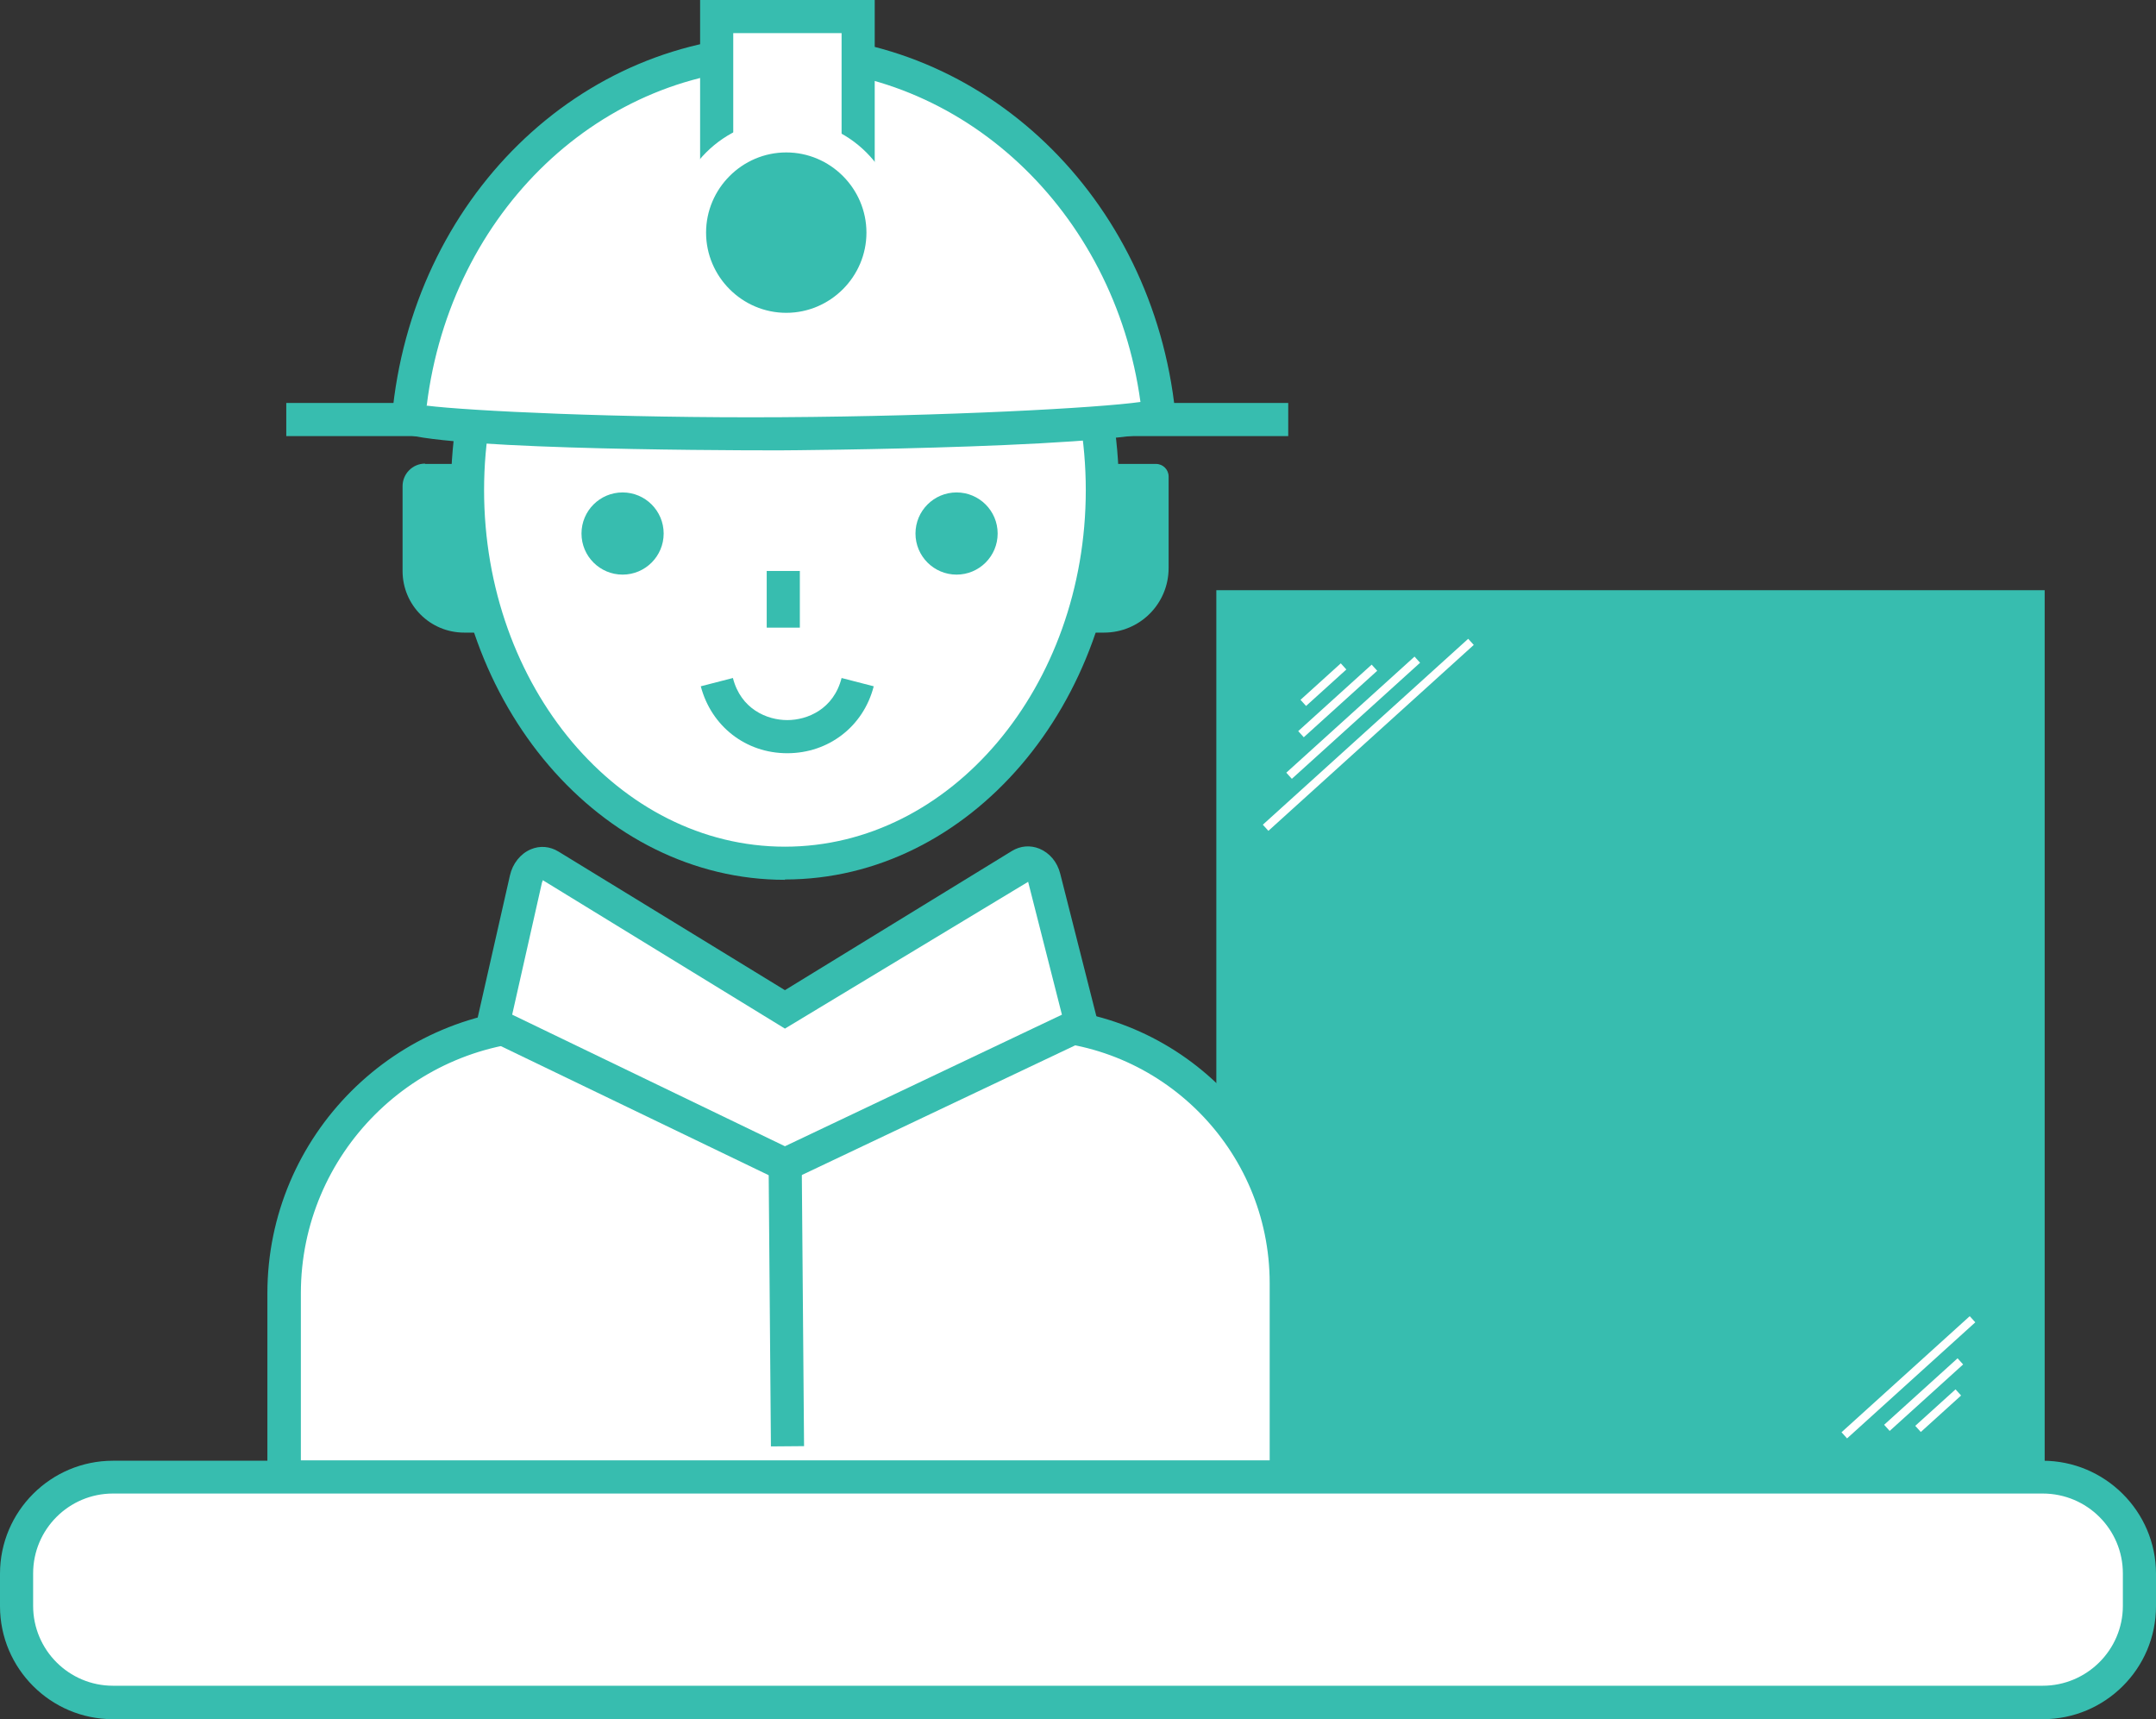
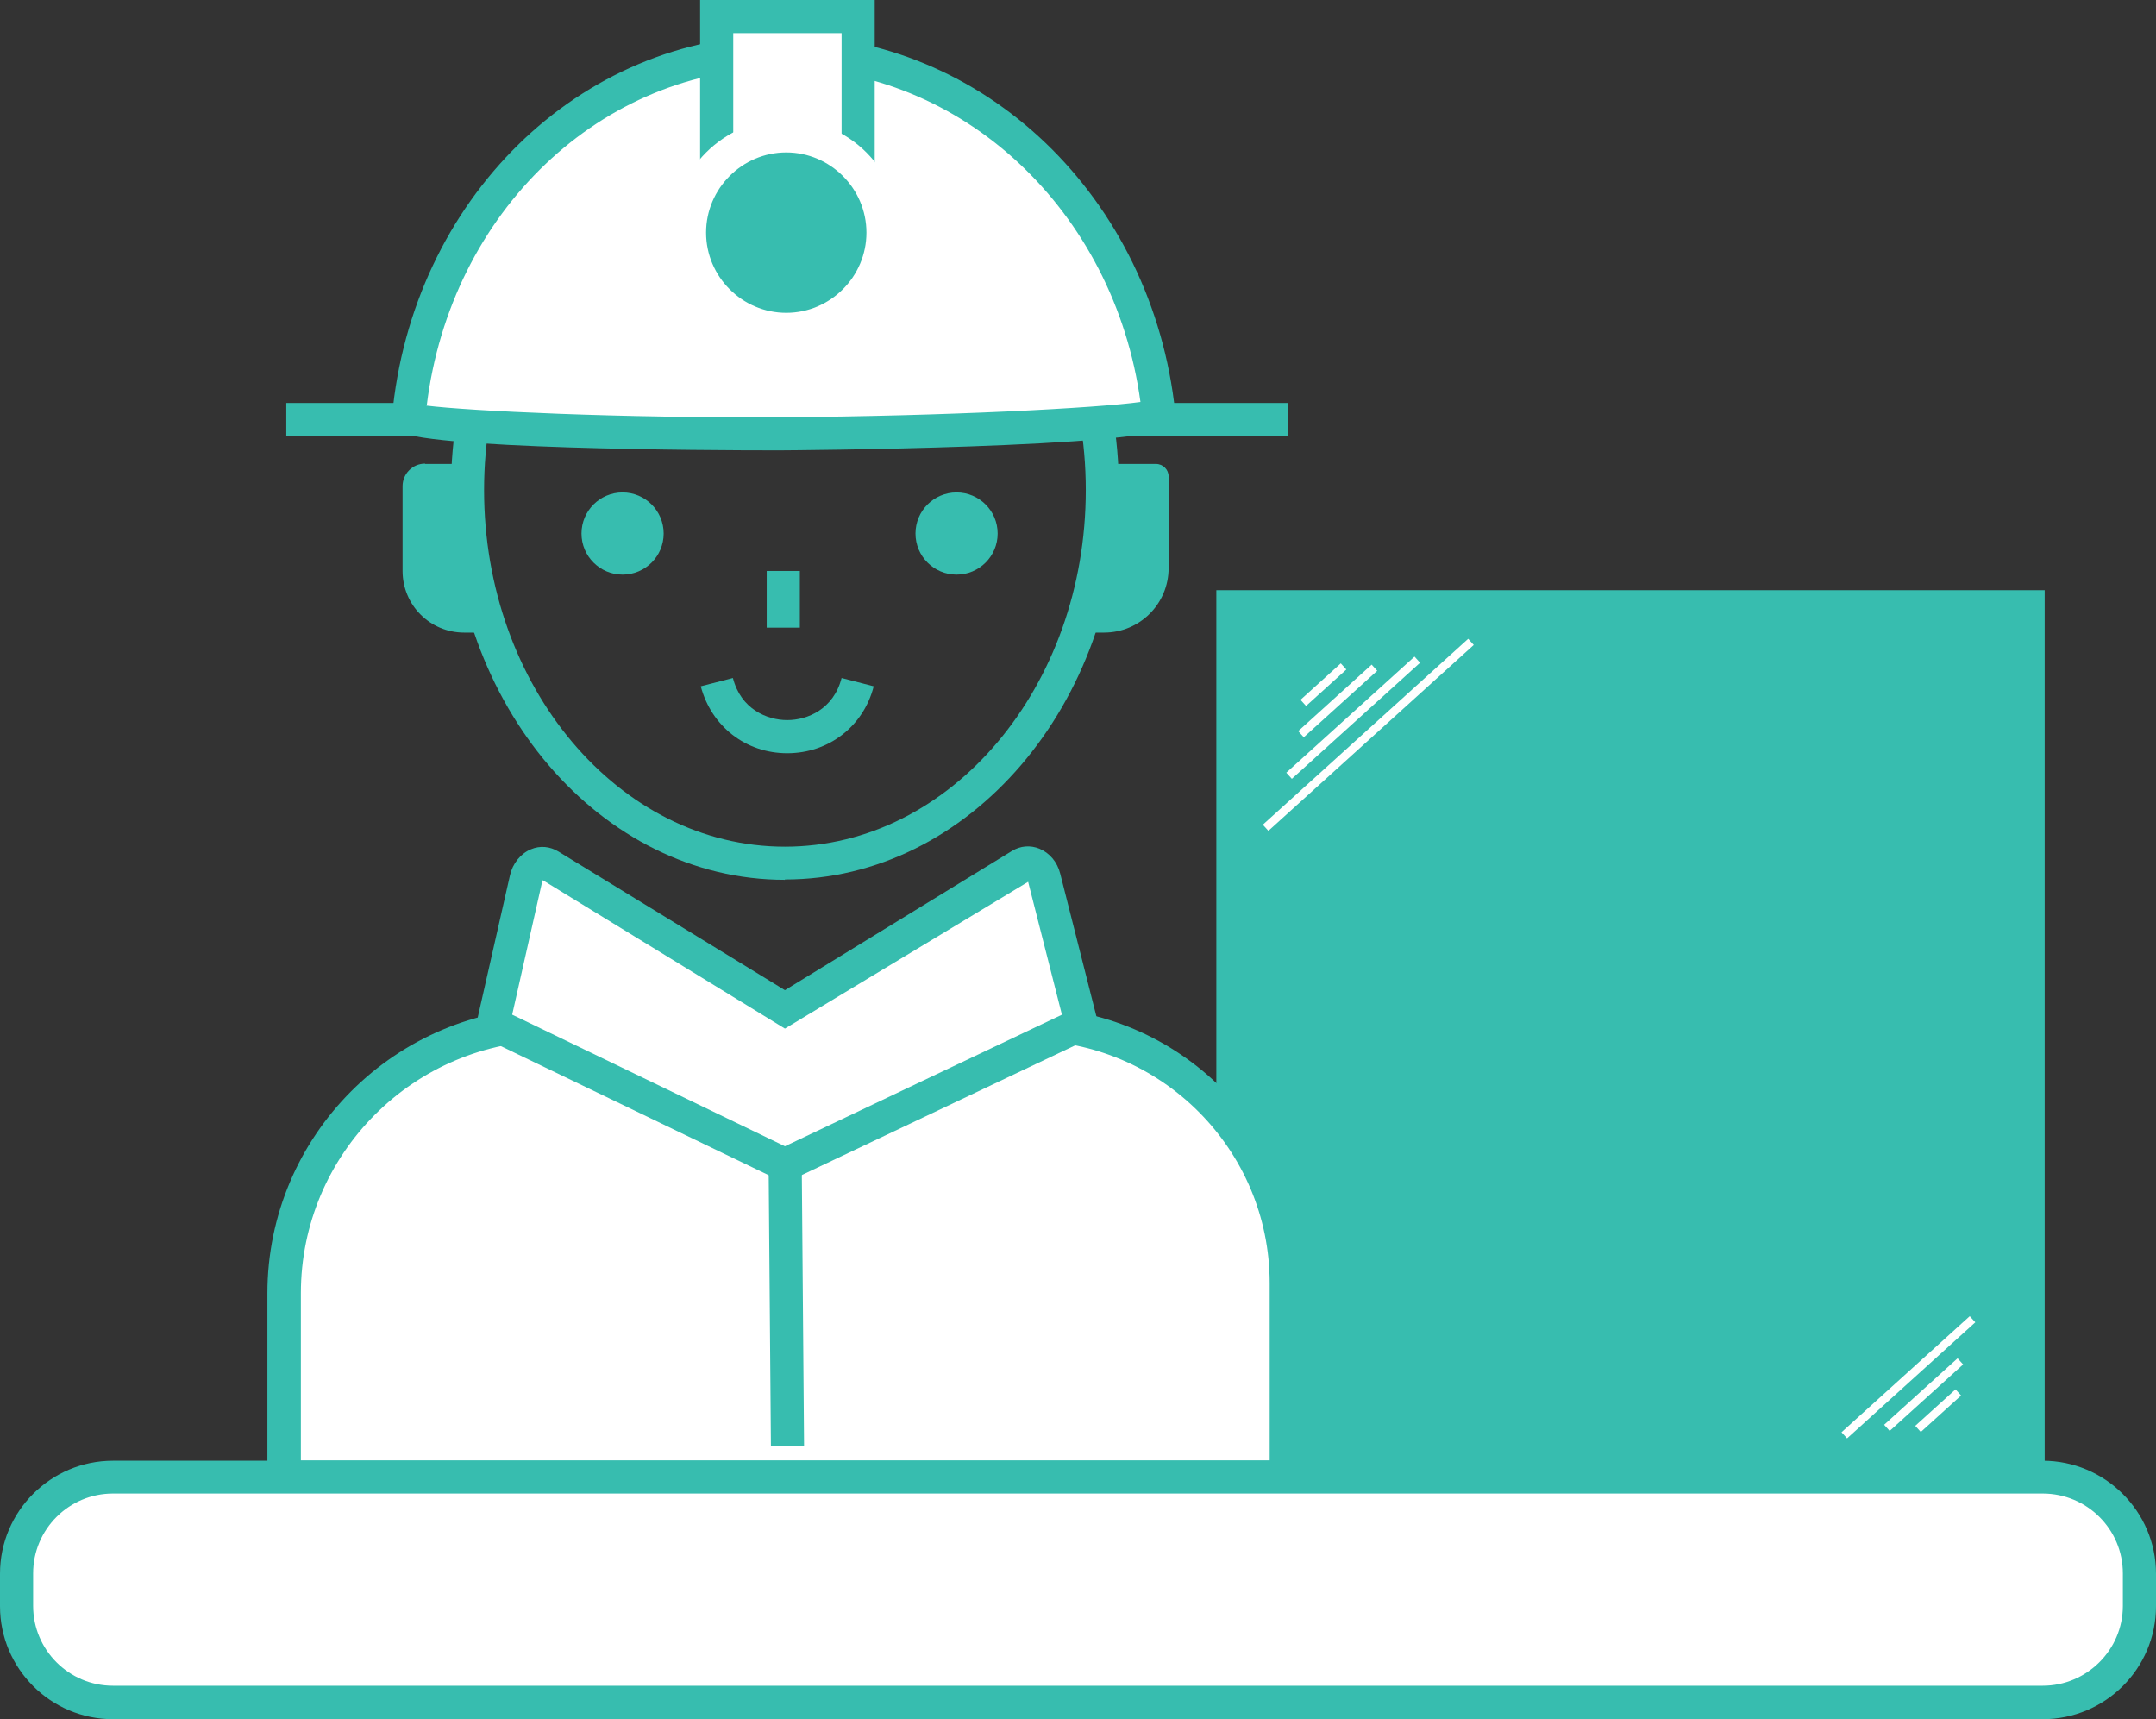
<svg xmlns="http://www.w3.org/2000/svg" xmlns:xlink="http://www.w3.org/1999/xlink" id="Ebene_2" viewBox="0 0 65.07 51.88">
  <rect x="0" y="0" width="65.07" height="51.88" fill="#333333" stroke="none" />
  <defs>
    <style>.cls-1{fill:url(#Unbenannter_Verlauf_10-16);}.cls-2{fill:url(#Unbenannter_Verlauf_10-17);}.cls-3{fill:url(#Unbenannter_Verlauf_10-14);}.cls-4{fill:url(#Unbenannter_Verlauf_10-15);}.cls-5{fill:url(#Unbenannter_Verlauf_10-10);}.cls-6{fill:url(#Unbenannter_Verlauf_10-13);}.cls-7{fill:url(#Unbenannter_Verlauf_10-12);}.cls-8{fill:url(#Unbenannter_Verlauf_10-11);}.cls-9{fill:url(#Unbenannter_Verlauf_10-9);}.cls-10{fill:url(#Unbenannter_Verlauf_10-6);}.cls-11{fill:url(#Unbenannter_Verlauf_10-5);}.cls-12{fill:url(#Unbenannter_Verlauf_10-3);}.cls-13{fill:url(#Unbenannter_Verlauf_10-2);}.cls-14{fill:url(#Unbenannter_Verlauf_10-4);}.cls-15{fill:url(#Unbenannter_Verlauf_10-8);}.cls-16{fill:url(#Unbenannter_Verlauf_10-7);}.cls-17{fill:#fff;}.cls-18{fill:url(#Unbenannter_Verlauf_10);}</style>
    <linearGradient id="Unbenannter_Verlauf_10" x1="7.88" y1="32.45" x2="53.17" y2="32.45" gradientUnits="userSpaceOnUse">
      <stop offset="0" stop-color="#37bdaf" />
      <stop offset="1" stop-color="#37bdaf" />
    </linearGradient>
    <linearGradient id="Unbenannter_Verlauf_10-2" y1="32.45" x2="53.17" y2="32.45" xlink:href="#Unbenannter_Verlauf_10" />
    <linearGradient id="Unbenannter_Verlauf_10-3" y1="14.78" x2="53.17" y2="14.78" xlink:href="#Unbenannter_Verlauf_10" />
    <linearGradient id="Unbenannter_Verlauf_10-4" y1="37.74" x2="53.17" y2="37.74" xlink:href="#Unbenannter_Verlauf_10" />
    <linearGradient id="Unbenannter_Verlauf_10-5" y1="30.62" x2="53.17" y2="30.62" xlink:href="#Unbenannter_Verlauf_10" />
    <linearGradient id="Unbenannter_Verlauf_10-6" y1="12.66" x2="53.17" y2="12.66" xlink:href="#Unbenannter_Verlauf_10" />
    <linearGradient id="Unbenannter_Verlauf_10-7" y1="7.32" x2="53.17" y2="7.32" xlink:href="#Unbenannter_Verlauf_10" />
    <linearGradient id="Unbenannter_Verlauf_10-8" x1="7.88" y1="16.1" x2="53.17" y2="16.1" xlink:href="#Unbenannter_Verlauf_10" />
    <linearGradient id="Unbenannter_Verlauf_10-9" y1="16.1" x2="53.17" y2="16.1" xlink:href="#Unbenannter_Verlauf_10" />
    <linearGradient id="Unbenannter_Verlauf_10-10" y1="21.59" x2="53.17" y2="21.59" xlink:href="#Unbenannter_Verlauf_10" />
    <linearGradient id="Unbenannter_Verlauf_10-11" y1="18.09" x2="53.17" y2="18.09" xlink:href="#Unbenannter_Verlauf_10" />
    <linearGradient id="Unbenannter_Verlauf_10-12" y1="39.39" x2="53.17" y2="39.39" gradientTransform="translate(.32 -.19) rotate(.47)" xlink:href="#Unbenannter_Verlauf_10" />
    <linearGradient id="Unbenannter_Verlauf_10-13" y1="16.54" x2="53.17" y2="16.54" xlink:href="#Unbenannter_Verlauf_10" />
    <linearGradient id="Unbenannter_Verlauf_10-14" y1="16.54" x2="53.17" y2="16.54" xlink:href="#Unbenannter_Verlauf_10" />
    <linearGradient id="Unbenannter_Verlauf_10-15" y1="3.76" x2="53.17" y2="3.76" xlink:href="#Unbenannter_Verlauf_10" />
    <linearGradient id="Unbenannter_Verlauf_10-16" y1="7.02" x2="53.17" y2="7.02" xlink:href="#Unbenannter_Verlauf_10" />
    <linearGradient id="Unbenannter_Verlauf_10-17" y1="47.98" x2="53.17" y2="47.98" xlink:href="#Unbenannter_Verlauf_10" />
  </defs>
  <g id="Ebene_1-2">
    <rect class="cls-18" x="37.21" y="18.31" width="24" height="28.28" />
    <path class="cls-13" d="m61.71,47.09h-25v-29.28h25v29.28Zm-24-1h23v-27.28h-23v27.28Z" />
-     <ellipse class="cls-17" cx="23.69" cy="14.78" rx="9.58" ry="11.26" />
    <path class="cls-12" d="m23.69,26.55c-5.56,0-10.08-5.28-10.08-11.76S18.14,3.02,23.69,3.02s10.08,5.28,10.08,11.76-4.52,11.76-10.08,11.76Zm0-22.52c-5.01,0-9.08,4.83-9.08,10.76s4.07,10.76,9.08,10.76,9.08-4.83,9.08-10.76-4.07-10.76-9.08-10.76Z" />
    <path class="cls-17" d="m16.7,30.9h14.29c4.32,0,7.82,3.51,7.82,7.82v5.85H8.57v-5.54c0-4.49,3.64-8.13,8.13-8.13Z" />
    <path class="cls-14" d="m39.32,45.07H8.07v-6.04c0-4.76,3.87-8.63,8.63-8.63h14.29c4.59,0,8.32,3.73,8.32,8.32v6.35Zm-30.24-1h29.24v-5.35c0-4.04-3.29-7.32-7.32-7.32h-14.29c-4.21,0-7.63,3.42-7.63,7.63v5.04Z" />
    <path class="cls-17" d="m32.64,30.9l-8.95,4.24-8.81-4.24.99-4.37c.09-.39.43-.58.72-.41l7.1,4.34,7.11-4.36c.28-.17.62.01.71.39l1.12,4.41Z" />
    <path class="cls-11" d="m23.69,35.7l-9.38-4.52,1.08-4.76c.08-.36.32-.66.63-.79.28-.12.58-.09.84.07l6.83,4.18,6.85-4.2c.26-.16.56-.18.83-.07.31.13.54.4.63.76l1.22,4.81-9.53,4.52Zm-8.23-5.08l8.23,3.97,8.36-3.97-1.02-4.01-7.34,4.43-7.31-4.48s0,.04-.02.06l-.9,3.99Z" />
    <rect class="cls-10" x="8.64" y="12.16" width="30.24" height="1" />
    <path class="cls-17" d="m12.32,12.62c.58-6.34,5.39-11.06,11.26-11.06s10.73,4.69,11.38,10.94c.02.24-5.74.56-11.39.59s-11.27-.26-11.25-.47Z" />
    <path class="cls-16" d="m23.3,13.59c-1.73,0-10.8-.03-11.34-.62l-.15-.16.02-.23c.6-6.56,5.66-11.52,11.76-11.52s11.2,4.9,11.88,11.39l.02.22-.15.18c-.6.67-11.64.74-11.75.74-.01,0-.11,0-.28,0Zm-10.43-1.35c1.29.16,5.78.38,10.71.35,5.02-.03,9.56-.28,10.84-.46-.79-5.77-5.38-10.08-10.83-10.08s-9.99,4.35-10.71,10.18Z" />
    <circle class="cls-15" cx="18.79" cy="16.1" r="1.24" />
    <circle class="cls-9" cx="28.87" cy="16.1" r="1.24" />
    <path class="cls-5" d="m23.76,22.73c-1.25,0-2.29-.81-2.61-2.02l.97-.25c.24.94,1.03,1.27,1.64,1.27s1.4-.33,1.64-1.27l.97.25c-.31,1.21-1.36,2.02-2.61,2.02Z" />
    <rect class="cls-8" x="23.14" y="17.23" width="1" height="1.71" />
    <rect class="cls-7" x="23.23" y="35.15" width="1" height="8.49" transform="translate(-.32 .2) rotate(-.47)" />
    <path class="cls-6" d="m12.83,14h1.54v5.09h-.36c-1.03,0-1.86-.83-1.86-1.86v-2.56c0-.37.3-.68.68-.68Z" />
    <path class="cls-3" d="m33.05,14h1.84c.21,0,.38.17.38.38v2.76c0,1.08-.87,1.95-1.95,1.95h-.27v-5.09h0Z" />
    <rect class="cls-17" x="21.63" y=".5" width="4.27" height="6.52" />
-     <path class="cls-4" d="m26.4,7.52h-5.27V0h5.27v7.52Zm-4.27-1h3.27V1h-3.27v5.52Z" />
+     <path class="cls-4" d="m26.4,7.52h-5.27V0h5.27v7.52Zm-4.27-1h3.27V1h-3.27v5.52" />
    <circle class="cls-1" cx="23.73" cy="7.02" r="2.92" />
    <path class="cls-17" d="m23.73,10.44c-1.89,0-3.42-1.53-3.42-3.42s1.53-3.42,3.42-3.42,3.42,1.53,3.42,3.42-1.53,3.42-3.42,3.42Zm0-5.84c-1.33,0-2.42,1.09-2.42,2.42s1.09,2.42,2.42,2.42,2.42-1.09,2.42-2.42-1.09-2.42-2.42-2.42Z" />
    <rect class="cls-17" x=".5" y="44.57" width="64.07" height="6.81" rx="2.91" ry="2.91" />
    <path class="cls-2" d="m61.66,51.88H3.41c-1.88,0-3.41-1.53-3.41-3.41v-.98c0-1.88,1.53-3.41,3.41-3.41h58.24c1.88,0,3.42,1.53,3.42,3.41v.98c0,1.88-1.53,3.41-3.42,3.41ZM3.41,45.07c-1.33,0-2.41,1.08-2.41,2.41v.98c0,1.33,1.08,2.41,2.41,2.41h58.24c1.33,0,2.42-1.08,2.42-2.41v-.98c0-1.33-1.08-2.41-2.42-2.41H3.41Z" />
    <rect class="cls-17" x="38.23" y="21.53" width="5.22" height=".25" transform="translate(-3.97 33.01) rotate(-42.15)" />
    <rect class="cls-17" x="37.11" y="22.04" width="8.36" height=".25" transform="translate(-4.19 33.45) rotate(-42.15)" />
    <rect class="cls-17" x="38.88" y="21.02" width="2.99" height=".25" transform="translate(-3.75 32.57) rotate(-42.15)" />
    <rect class="cls-17" x="39.12" y="20.53" width="1.64" height=".25" transform="translate(-3.53 32.15) rotate(-42.15)" />
    <rect class="cls-17" x="54.99" y="41.44" width="5.22" height=".25" transform="translate(-13 49.4) rotate(-42.15)" />
    <rect class="cls-17" x="56.56" y="41.95" width="2.99" height=".25" transform="translate(-13.22 49.85) rotate(-42.15)" />
    <rect class="cls-17" x="57.68" y="42.44" width="1.64" height=".25" transform="translate(-13.44 50.27) rotate(-42.15)" />
  </g>
</svg>